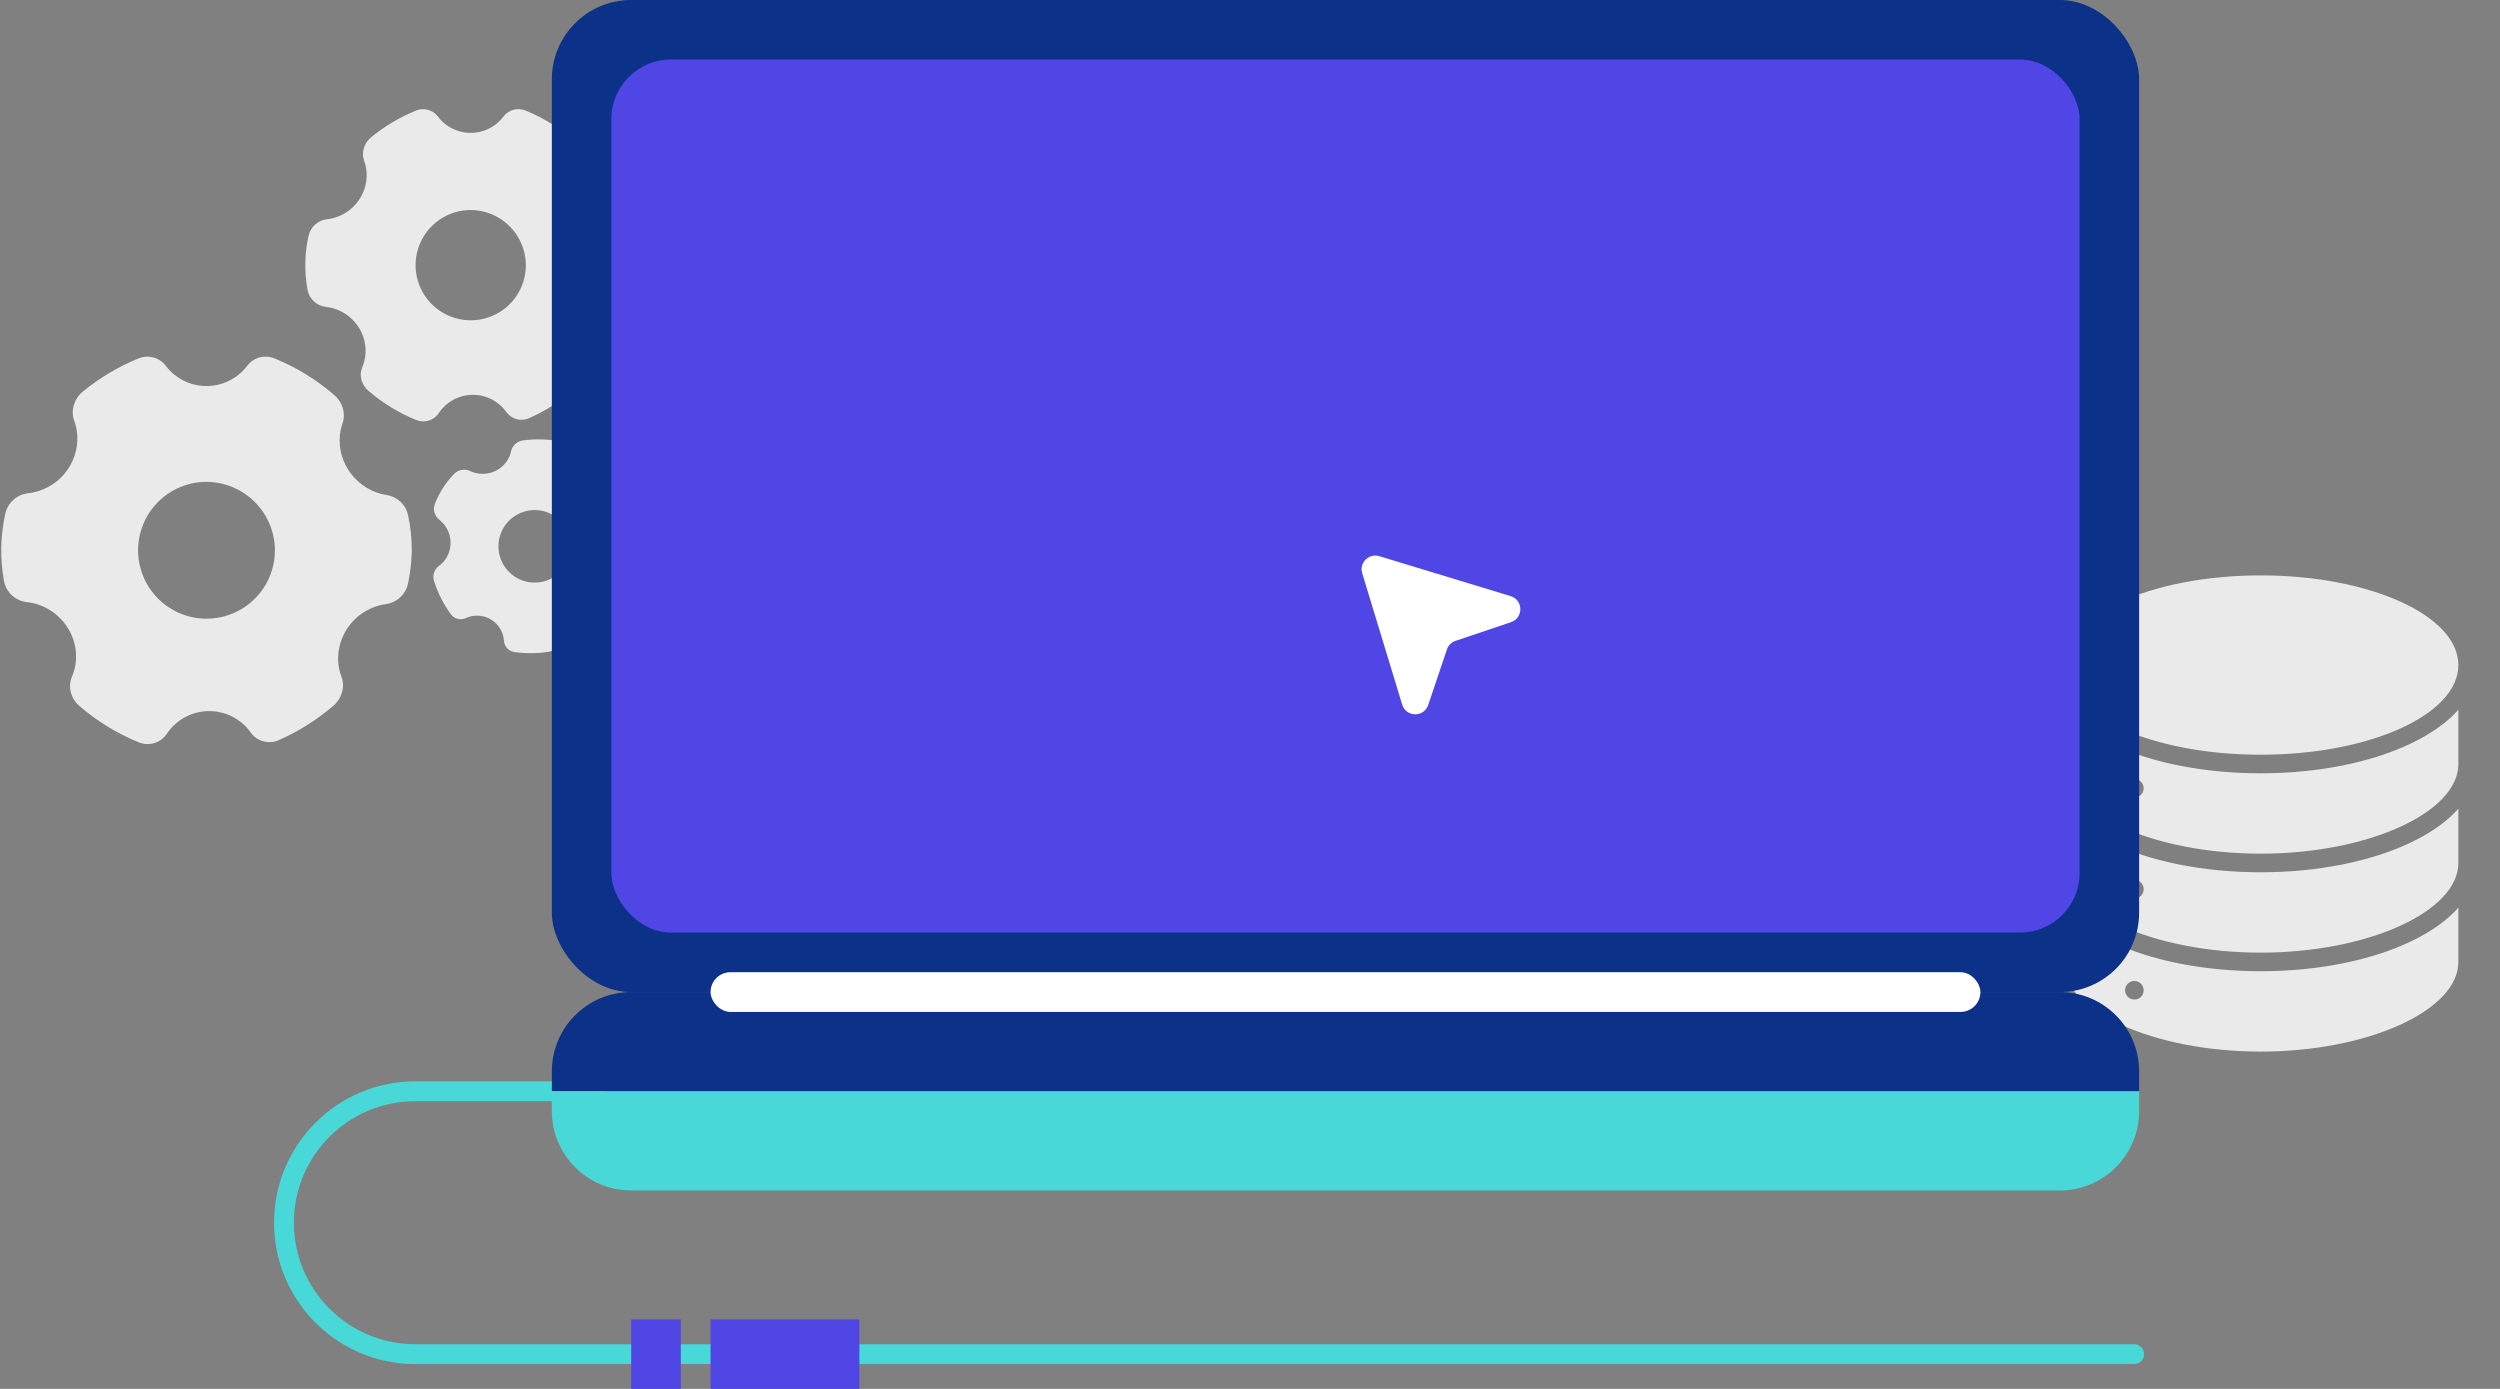
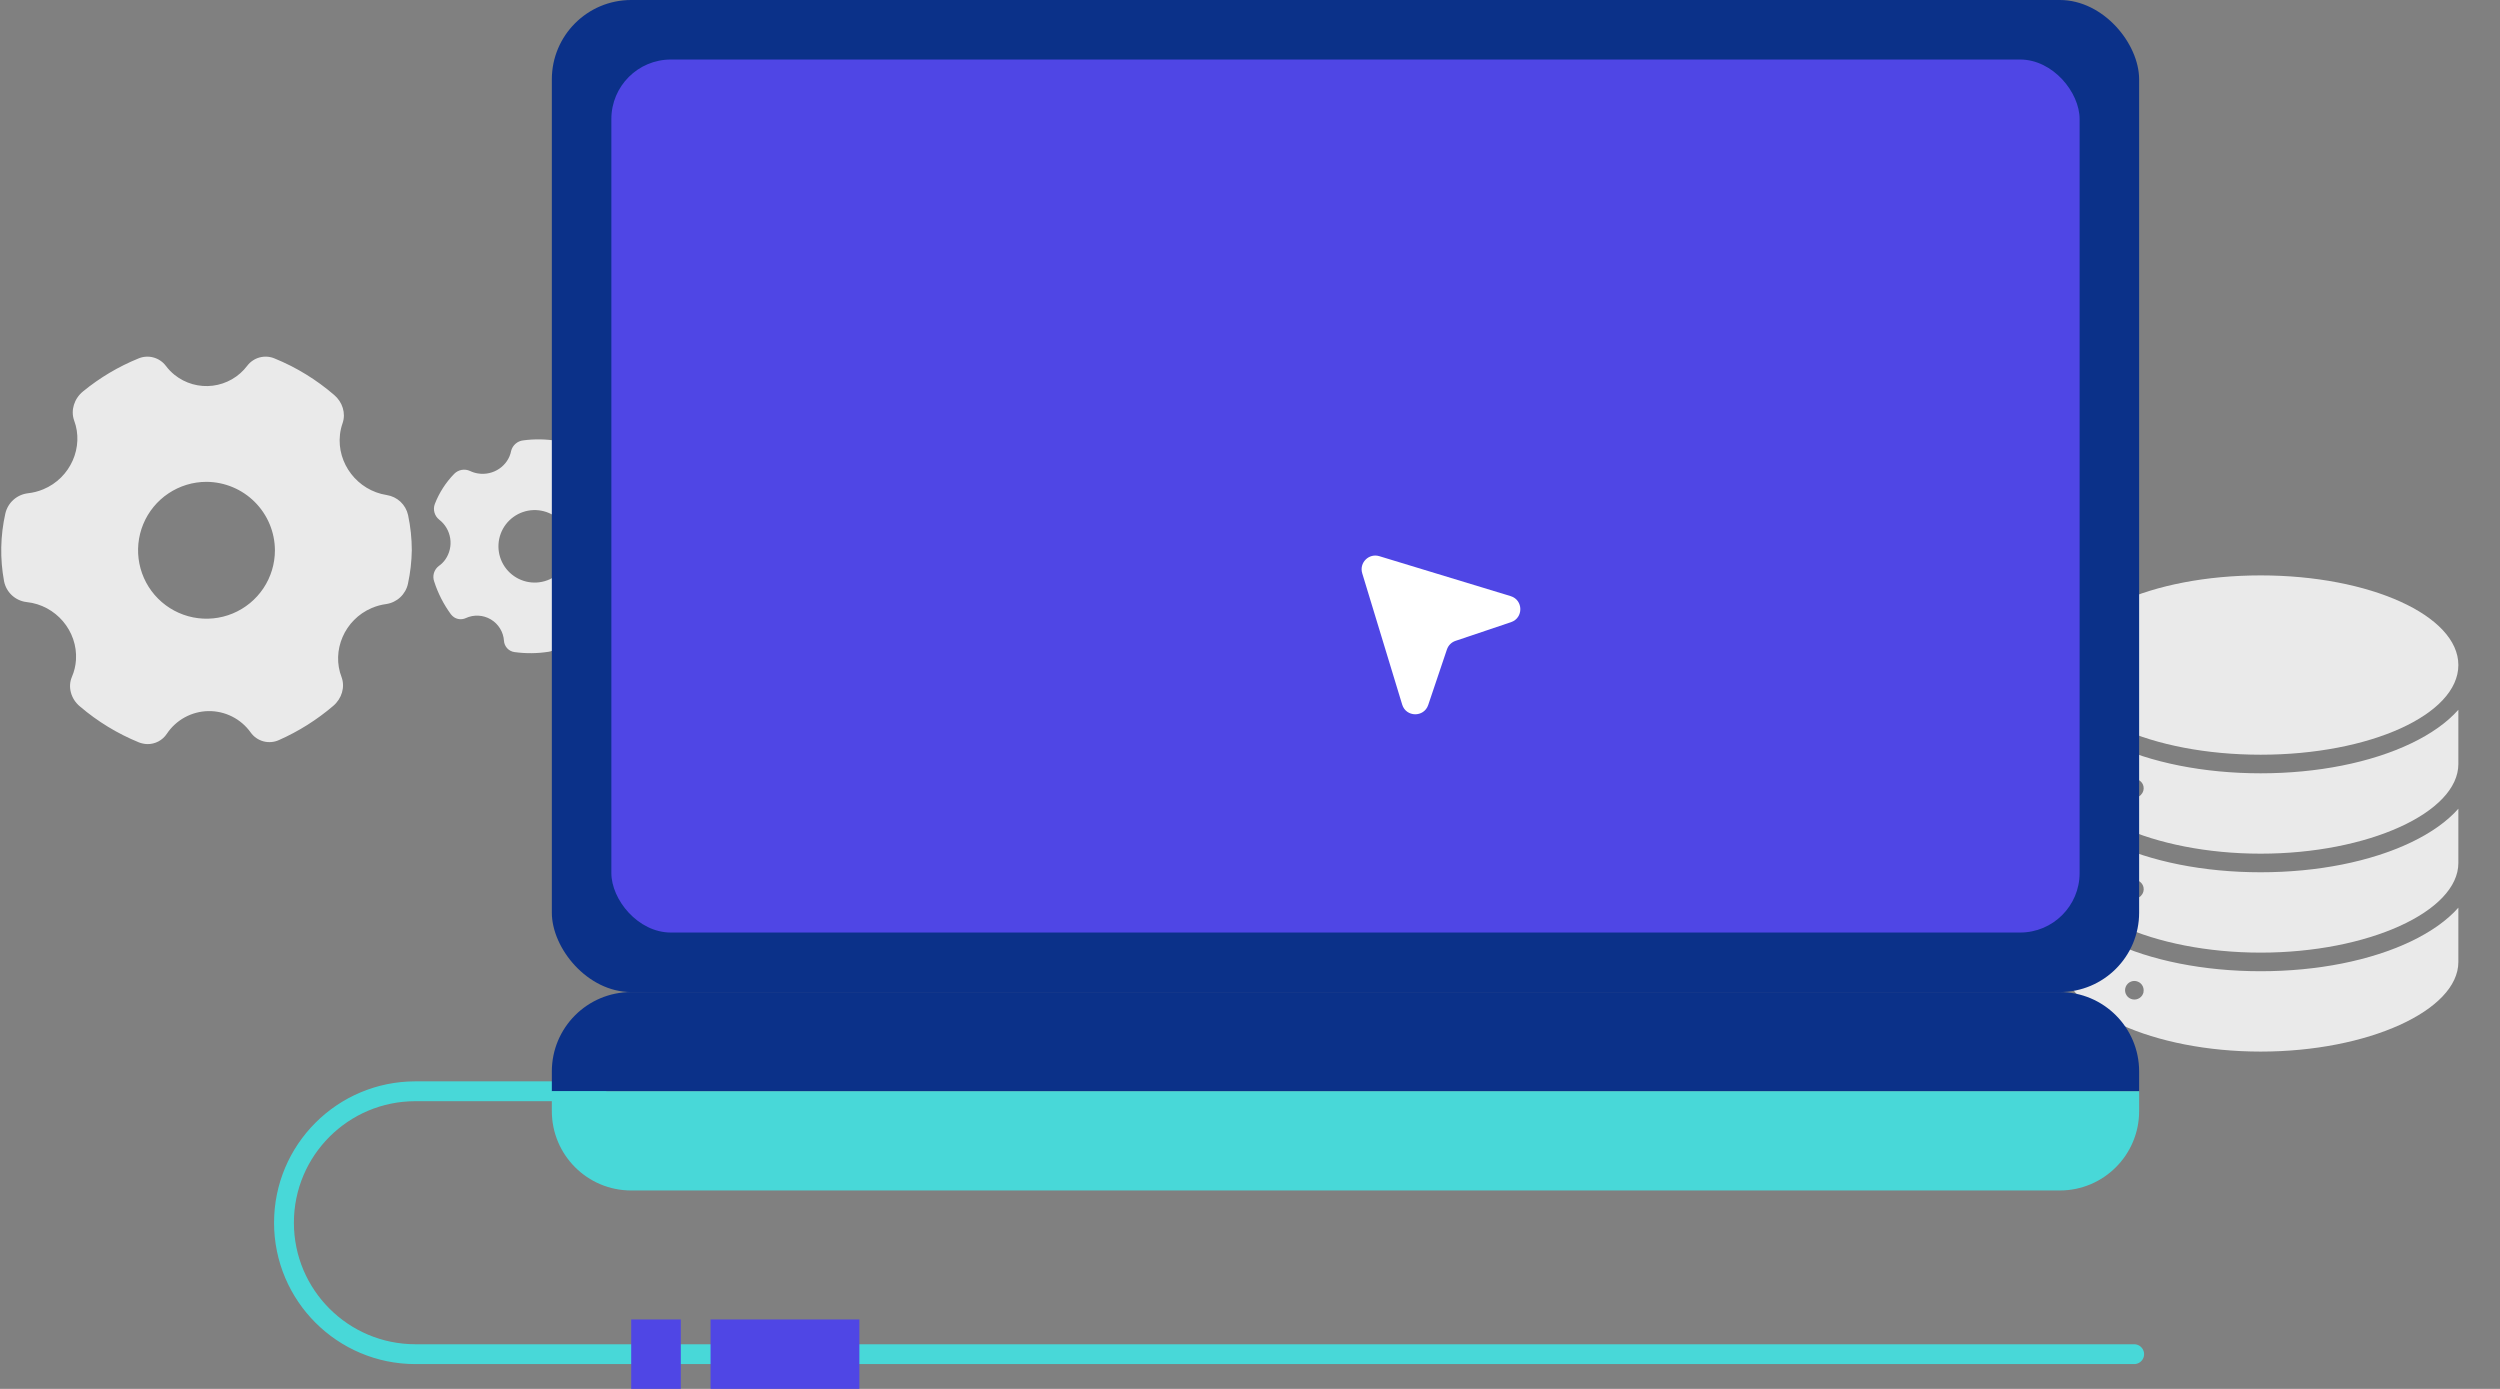
<svg xmlns="http://www.w3.org/2000/svg" width="252" height="140" viewBox="0 0 252 140" fill="none">
  <rect x="0" y="0" width="252" height="140" fill="#808080" stroke="none" />
  <path d="M243.034 84.912C238.969 86.855 233.585 87.925 227.875 87.925C222.165 87.925 216.781 86.855 212.717 84.912C210.672 83.934 209.072 82.785 207.947 81.519V86.987C207.947 91.886 217.073 96.025 227.875 96.025C238.677 96.025 247.803 91.886 247.803 86.987V81.519C246.683 82.785 245.078 83.934 243.034 84.912ZM212.003 87.781C211.991 87.842 211.974 87.9 211.95 87.957C211.926 88.013 211.897 88.067 211.863 88.118C211.83 88.169 211.791 88.217 211.747 88.261C211.703 88.303 211.654 88.342 211.603 88.375C211.552 88.409 211.497 88.438 211.441 88.461C211.384 88.485 211.325 88.503 211.265 88.515C211.204 88.527 211.141 88.533 211.078 88.532C211.015 88.533 210.952 88.527 210.89 88.515C210.833 88.504 210.776 88.489 210.722 88.469C210.608 88.421 210.505 88.352 210.418 88.265C210.331 88.178 210.263 88.075 210.215 87.962C210.191 87.905 210.174 87.846 210.162 87.786C210.149 87.725 210.143 87.662 210.143 87.599C210.143 87.537 210.15 87.476 210.162 87.416C210.173 87.356 210.191 87.297 210.214 87.241C210.238 87.184 210.267 87.129 210.301 87.078C210.335 87.027 210.374 86.98 210.418 86.936C210.461 86.892 210.509 86.853 210.56 86.82C210.611 86.786 210.665 86.757 210.722 86.733C210.778 86.71 210.837 86.692 210.897 86.68C211.048 86.651 211.203 86.659 211.35 86.704C211.497 86.748 211.631 86.828 211.741 86.936C211.784 86.979 211.823 87.027 211.857 87.078C211.891 87.129 211.92 87.184 211.943 87.241C211.967 87.297 211.985 87.356 211.997 87.416C212.009 87.476 212.015 87.537 212.015 87.599C212.016 87.66 212.011 87.721 211.999 87.781H212.003ZM215.819 90.297C215.775 90.34 215.728 90.379 215.676 90.413C215.625 90.447 215.571 90.476 215.514 90.499C215.457 90.523 215.399 90.541 215.339 90.553C215.277 90.565 215.214 90.572 215.151 90.572C215.088 90.572 215.025 90.565 214.964 90.553C214.904 90.541 214.845 90.523 214.788 90.499C214.732 90.476 214.678 90.447 214.627 90.413C214.526 90.345 214.44 90.258 214.372 90.156C214.338 90.105 214.309 90.051 214.286 89.994C214.262 89.938 214.245 89.879 214.232 89.819C214.22 89.758 214.214 89.697 214.215 89.636C214.214 89.573 214.22 89.51 214.232 89.448C214.245 89.388 214.263 89.33 214.286 89.273C214.309 89.217 214.338 89.163 214.372 89.112C214.406 89.061 214.446 89.013 214.489 88.969C214.576 88.883 214.678 88.815 214.79 88.768C214.847 88.744 214.906 88.727 214.966 88.715C215.087 88.691 215.211 88.691 215.332 88.715C215.392 88.727 215.451 88.744 215.507 88.768C215.564 88.791 215.619 88.82 215.67 88.854C215.721 88.888 215.769 88.928 215.812 88.971C215.856 89.015 215.895 89.062 215.928 89.114C215.962 89.165 215.991 89.219 216.015 89.275C216.038 89.332 216.056 89.39 216.068 89.45C216.098 89.601 216.091 89.757 216.046 89.904C216.002 90.052 215.921 90.186 215.812 90.294L215.819 90.297Z" fill="#EAEAEA" />
  <path d="M227.875 76.075C238.881 76.075 247.803 72.029 247.803 67.037C247.803 62.046 238.881 58 227.875 58C216.869 58 207.947 62.046 207.947 67.037C207.947 72.029 216.869 76.075 227.875 76.075Z" fill="#EAEAEA" />
  <path d="M243.034 94.887C238.969 96.829 233.585 97.9 227.875 97.9C222.165 97.9 216.781 96.829 212.717 94.887C210.672 93.906 209.072 92.76 207.947 91.494V96.963C207.947 101.861 217.073 106 227.875 106C238.677 106 247.803 101.861 247.803 96.963V91.494C246.683 92.76 245.078 93.906 243.034 94.887ZM212.003 97.96C211.991 98.02 211.973 98.079 211.95 98.135C211.926 98.192 211.897 98.246 211.863 98.297C211.829 98.349 211.79 98.396 211.747 98.44C211.703 98.484 211.655 98.522 211.603 98.556C211.552 98.59 211.497 98.619 211.441 98.642C211.384 98.666 211.325 98.684 211.265 98.696C211.204 98.709 211.141 98.715 211.078 98.715C210.829 98.714 210.591 98.615 210.415 98.44C210.372 98.396 210.332 98.348 210.298 98.297C210.264 98.246 210.236 98.192 210.212 98.135C210.189 98.079 210.171 98.02 210.159 97.96C210.147 97.9 210.14 97.839 210.14 97.777C210.14 97.714 210.147 97.651 210.159 97.59C210.171 97.529 210.189 97.471 210.212 97.414C210.236 97.358 210.264 97.303 210.298 97.252C210.332 97.201 210.372 97.153 210.415 97.11C210.46 97.068 210.508 97.031 210.56 97C210.611 96.966 210.665 96.937 210.722 96.914C210.778 96.891 210.837 96.873 210.897 96.86C211.018 96.836 211.142 96.836 211.263 96.86C211.323 96.872 211.382 96.89 211.439 96.914C211.496 96.937 211.551 96.966 211.603 97C211.654 97.034 211.702 97.073 211.745 97.116C211.789 97.16 211.828 97.207 211.862 97.259C211.895 97.31 211.924 97.364 211.948 97.421C211.971 97.478 211.989 97.536 212.001 97.596C212.014 97.658 212.02 97.721 212.02 97.784C212.019 97.843 212.012 97.902 211.999 97.96H212.003ZM216.071 100C216.059 100.06 216.041 100.119 216.017 100.175C215.994 100.232 215.965 100.286 215.931 100.337C215.863 100.44 215.775 100.528 215.672 100.596C215.621 100.63 215.567 100.659 215.51 100.682C215.454 100.706 215.395 100.724 215.335 100.736C215.273 100.749 215.21 100.755 215.147 100.755C215.084 100.755 215.022 100.748 214.96 100.736C214.9 100.724 214.841 100.706 214.785 100.682C214.728 100.659 214.674 100.63 214.623 100.596C214.572 100.562 214.524 100.523 214.481 100.48C214.437 100.436 214.398 100.389 214.364 100.337C214.33 100.286 214.301 100.232 214.277 100.175C214.254 100.119 214.236 100.06 214.224 100C214.2 99.879 214.2 99.755 214.224 99.634C214.236 99.574 214.254 99.516 214.277 99.459C214.301 99.402 214.33 99.348 214.364 99.297C214.398 99.246 214.437 99.198 214.481 99.154C214.524 99.111 214.572 99.072 214.623 99.038C214.674 99.004 214.728 98.975 214.785 98.952C214.956 98.881 215.145 98.862 215.327 98.898C215.387 98.91 215.445 98.928 215.502 98.952C215.559 98.975 215.613 99.004 215.664 99.038C215.767 99.106 215.855 99.194 215.923 99.297C215.957 99.348 215.986 99.402 216.009 99.459C216.032 99.516 216.05 99.574 216.062 99.634C216.087 99.755 216.087 99.879 216.062 100H216.071Z" fill="#EAEAEA" />
  <path d="M243.034 74.937C238.969 76.879 233.585 77.95 227.875 77.95C222.165 77.95 216.781 76.879 212.717 74.937C210.672 73.959 209.072 72.812 207.947 71.544V77.013C207.947 81.911 217.073 86.05 227.875 86.05C238.677 86.05 247.803 81.911 247.803 77.013V71.544C246.683 72.812 245.078 73.959 243.034 74.937ZM212.003 77.603C211.991 77.663 211.973 77.722 211.95 77.778C211.926 77.835 211.897 77.889 211.863 77.94C211.83 77.991 211.791 78.039 211.747 78.082C211.703 78.126 211.655 78.165 211.603 78.199C211.552 78.233 211.497 78.262 211.441 78.286C211.384 78.309 211.325 78.327 211.265 78.339C211.204 78.351 211.141 78.357 211.078 78.357C210.829 78.357 210.591 78.258 210.415 78.082C210.371 78.039 210.332 77.991 210.298 77.94C210.265 77.89 210.238 77.837 210.215 77.781C210.192 77.725 210.174 77.666 210.162 77.606C210.149 77.544 210.143 77.481 210.143 77.418C210.143 77.357 210.15 77.296 210.162 77.236C210.174 77.175 210.191 77.117 210.215 77.06C210.238 77.004 210.267 76.949 210.301 76.898C210.335 76.847 210.374 76.799 210.418 76.756C210.549 76.625 210.716 76.536 210.898 76.5C211.079 76.464 211.268 76.482 211.439 76.553C211.496 76.576 211.55 76.605 211.601 76.639C211.704 76.707 211.792 76.795 211.86 76.898C211.894 76.949 211.922 77.004 211.946 77.06C211.969 77.117 211.987 77.176 211.999 77.236C212.012 77.296 212.018 77.357 212.018 77.418C212.018 77.481 212.012 77.542 211.999 77.603H212.003ZM215.819 80.118C215.71 80.227 215.576 80.308 215.429 80.353C215.282 80.397 215.126 80.405 214.975 80.374C214.915 80.362 214.856 80.344 214.8 80.321C214.743 80.297 214.689 80.269 214.638 80.235C214.587 80.201 214.539 80.162 214.496 80.118C214.387 80.01 214.307 79.876 214.262 79.729C214.217 79.582 214.209 79.426 214.239 79.275C214.251 79.215 214.269 79.156 214.292 79.099C214.385 78.871 214.564 78.687 214.79 78.589C214.847 78.566 214.906 78.548 214.966 78.536C215.117 78.507 215.272 78.515 215.419 78.56C215.566 78.605 215.7 78.685 215.809 78.793C215.853 78.836 215.892 78.884 215.926 78.935C215.959 78.986 215.988 79.04 216.012 79.097C216.035 79.153 216.053 79.212 216.065 79.272C216.096 79.423 216.088 79.579 216.043 79.726C215.999 79.873 215.918 80.007 215.809 80.116L215.819 80.118Z" fill="#EAEAEA" />
  <g clip-path="url(#clip0_25_27)">
    <path d="M38.976 49.9C36.019 49.435 33.94 46.699 34.27 43.799C34.315 43.406 34.404 43.019 34.536 42.646C34.877 41.661 34.526 40.521 33.681 39.811C31.894 38.269 29.867 37.026 27.681 36.134C27.204 35.932 26.672 35.895 26.171 36.029C25.671 36.164 25.229 36.461 24.916 36.875C24.502 37.423 23.981 37.883 23.386 38.227C22.79 38.571 22.132 38.792 21.45 38.877C20.768 38.962 20.075 38.91 19.413 38.723C18.752 38.536 18.134 38.218 17.598 37.789C17.266 37.523 16.97 37.215 16.715 36.875C16.403 36.462 15.962 36.165 15.461 36.031C14.961 35.897 14.431 35.933 13.954 36.134C11.936 36.955 10.053 38.075 8.368 39.456C7.48 40.178 7.109 41.359 7.47 42.376C8.478 45.05 7.118 48.184 4.353 49.326C3.86 49.531 3.34 49.664 2.81 49.722C2.269 49.787 1.762 50.016 1.356 50.378C0.95 50.741 0.666 51.22 0.541 51.75C0.035 53.997 -0.01 56.324 0.409 58.589C0.517 59.135 0.796 59.633 1.205 60.011C1.615 60.388 2.134 60.626 2.688 60.689C5.646 61 7.846 63.615 7.658 66.525C7.619 67.111 7.482 67.686 7.25 68.225C6.813 69.235 7.151 70.461 8.055 71.207C9.831 72.725 11.839 73.949 14.002 74.832C14.271 74.936 14.555 74.994 14.842 75.005C15.232 75.012 15.617 74.921 15.962 74.74C16.307 74.558 16.6 74.293 16.815 73.968C17.275 73.276 17.897 72.706 18.626 72.308C19.355 71.909 20.17 71.694 21 71.679C21.831 71.665 22.653 71.853 23.395 72.227C24.137 72.6 24.778 73.148 25.261 73.824C25.573 74.267 26.031 74.586 26.554 74.727C27.077 74.868 27.633 74.821 28.125 74.595C30.104 73.719 31.945 72.559 33.59 71.153C34.451 70.425 34.799 69.261 34.434 68.264C33.394 65.605 34.719 62.459 37.471 61.289C37.937 61.09 38.427 60.955 38.929 60.888C39.462 60.81 39.958 60.571 40.35 60.203C40.743 59.834 41.014 59.354 41.125 58.828C41.362 57.722 41.491 56.596 41.509 55.466C41.507 54.275 41.382 53.087 41.134 51.921C41.021 51.406 40.754 50.936 40.369 50.575C39.984 50.215 39.498 49.979 38.976 49.9ZM27.712 55.466C27.713 56.831 27.308 58.164 26.551 59.299C25.793 60.433 24.716 61.317 23.455 61.84C22.195 62.362 20.808 62.499 19.47 62.233C18.132 61.967 16.903 61.31 15.938 60.345C14.973 59.381 14.316 58.152 14.05 56.814C13.784 55.476 13.92 54.089 14.442 52.828C14.964 51.568 15.848 50.49 16.983 49.733C18.117 48.975 19.451 48.57 20.815 48.57C22.641 48.58 24.39 49.309 25.681 50.6C26.973 51.892 27.703 53.64 27.712 55.466Z" fill="#EAEAEA" />
-     <path d="M62.086 22.241C59.703 21.866 58.026 19.661 58.294 17.324C58.328 17.007 58.4 16.695 58.508 16.395C58.782 15.601 58.5 14.685 57.819 14.11C56.377 12.866 54.742 11.865 52.979 11.146C52.593 10.984 52.164 10.955 51.761 11.064C51.357 11.174 51.001 11.415 50.75 11.75C50.416 12.192 49.996 12.562 49.516 12.839C49.036 13.116 48.506 13.294 47.956 13.363C47.406 13.431 46.848 13.389 46.315 13.239C45.782 13.088 45.284 12.832 44.851 12.486C44.586 12.271 44.348 12.024 44.144 11.75C43.892 11.417 43.537 11.178 43.134 11.069C42.731 10.961 42.303 10.99 41.919 11.152C40.293 11.814 38.776 12.717 37.419 13.83C36.704 14.411 36.404 15.364 36.695 16.184C37.508 18.337 36.411 20.864 34.182 21.785C33.785 21.95 33.366 22.057 32.939 22.105C32.504 22.156 32.096 22.339 31.769 22.63C31.442 22.921 31.213 23.305 31.111 23.73C30.703 25.541 30.666 27.417 31.004 29.242C31.092 29.683 31.317 30.083 31.648 30.387C31.978 30.691 32.395 30.883 32.841 30.935C35.225 31.185 36.999 33.295 36.841 35.641C36.812 36.115 36.702 36.58 36.516 37.016C36.164 37.831 36.438 38.819 37.166 39.42C38.598 40.642 40.216 41.628 41.959 42.339C42.175 42.422 42.404 42.469 42.636 42.477C42.95 42.483 43.261 42.41 43.538 42.263C43.816 42.117 44.053 41.903 44.226 41.641C44.597 41.084 45.098 40.624 45.686 40.303C46.273 39.982 46.93 39.808 47.599 39.797C48.269 39.785 48.931 39.937 49.53 40.237C50.128 40.539 50.644 40.98 51.034 41.525C51.285 41.88 51.652 42.136 52.072 42.251C52.492 42.364 52.938 42.329 53.335 42.15C54.931 41.444 56.416 40.509 57.742 39.375C58.436 38.789 58.716 37.85 58.421 37.046C57.584 34.905 58.651 32.369 60.87 31.421C61.246 31.262 61.641 31.153 62.045 31.098C62.474 31.035 62.874 30.842 63.191 30.545C63.508 30.249 63.726 29.862 63.816 29.438C64.007 28.546 64.111 27.639 64.125 26.727C64.124 25.769 64.023 24.813 63.825 23.875C63.733 23.46 63.518 23.083 63.207 22.793C62.897 22.503 62.506 22.314 62.086 22.25V22.241ZM53.008 26.727C53.008 27.827 52.681 28.902 52.071 29.816C51.46 30.73 50.592 31.442 49.576 31.863C48.56 32.284 47.443 32.394 46.364 32.179C45.286 31.965 44.296 31.436 43.518 30.658C42.741 29.881 42.211 28.89 41.997 27.812C41.782 26.734 41.892 25.616 42.313 24.6C42.734 23.585 43.446 22.716 44.361 22.106C45.275 21.495 46.349 21.169 47.449 21.169C48.921 21.176 50.33 21.764 51.371 22.805C52.412 23.846 53 25.256 53.008 26.727Z" fill="#EAEAEA" />
    <path d="M63.631 57.612C63.055 57.118 62.69 56.423 62.611 55.668C62.532 54.913 62.745 54.156 63.206 53.554C63.336 53.389 63.484 53.24 63.648 53.109C63.859 52.925 64.01 52.683 64.082 52.413C64.154 52.142 64.142 51.856 64.05 51.593C63.673 50.399 63.105 49.275 62.366 48.265C62.207 48.042 61.978 47.878 61.715 47.799C61.452 47.721 61.171 47.732 60.915 47.831C60.576 47.963 60.213 48.026 59.849 48.016C59.485 48.005 59.127 47.921 58.795 47.77C58.464 47.618 58.166 47.402 57.92 47.133C57.674 46.865 57.485 46.55 57.362 46.206C57.287 45.994 57.239 45.774 57.219 45.55C57.193 45.277 57.077 45.02 56.889 44.821C56.7 44.621 56.451 44.49 56.18 44.447C55.042 44.257 53.881 44.238 52.737 44.391C52.45 44.423 52.179 44.543 51.962 44.734C51.744 44.925 51.59 45.178 51.521 45.459C51.233 46.944 49.748 47.979 48.182 47.724C47.904 47.68 47.632 47.596 47.377 47.474C47.116 47.352 46.824 47.315 46.54 47.365C46.256 47.416 45.995 47.552 45.791 47.756C44.938 48.629 44.271 49.665 43.83 50.803C43.727 51.079 43.714 51.381 43.794 51.665C43.874 51.949 44.042 52.2 44.274 52.383C44.871 52.845 45.268 53.52 45.382 54.267C45.497 55.013 45.321 55.776 44.89 56.396C44.711 56.65 44.489 56.871 44.235 57.05C43.998 57.227 43.825 57.477 43.741 57.76C43.657 58.044 43.667 58.347 43.769 58.625C44.148 59.803 44.714 60.912 45.444 61.911C45.536 62.032 45.648 62.138 45.774 62.222C45.947 62.334 46.146 62.4 46.352 62.414C46.558 62.428 46.764 62.391 46.951 62.304C47.351 62.12 47.79 62.036 48.229 62.059C48.669 62.082 49.096 62.212 49.475 62.436C49.853 62.661 50.171 62.974 50.402 63.349C50.633 63.723 50.77 64.148 50.8 64.588C50.817 64.873 50.934 65.143 51.129 65.352C51.324 65.561 51.586 65.695 51.87 65.731C53.006 65.887 54.158 65.876 55.291 65.7C55.575 65.663 55.84 65.54 56.051 65.348C56.263 65.156 56.411 64.904 56.475 64.625C56.745 63.139 58.218 62.087 59.784 62.326C60.049 62.366 60.308 62.441 60.553 62.551C60.815 62.664 61.105 62.695 61.385 62.638C61.664 62.581 61.919 62.439 62.116 62.233C62.531 61.801 62.901 61.329 63.224 60.825C63.555 60.288 63.829 59.719 64.041 59.125C64.134 58.861 64.144 58.575 64.071 58.305C63.998 58.035 63.845 57.794 63.631 57.612ZM57.006 56.987C56.627 57.603 56.074 58.091 55.416 58.392C54.759 58.693 54.028 58.792 53.314 58.677C52.601 58.562 51.938 58.237 51.408 57.745C50.879 57.253 50.508 56.615 50.341 55.912C50.175 55.209 50.22 54.472 50.472 53.795C50.724 53.117 51.172 52.53 51.758 52.107C52.344 51.684 53.042 51.444 53.764 51.418C54.486 51.392 55.2 51.581 55.815 51.96C56.636 52.472 57.222 53.288 57.445 54.23C57.668 55.172 57.51 56.164 57.006 56.99V56.987Z" fill="#EAEAEA" />
  </g>
  <path d="M60.125 110H41.875C34.557 110 28.625 115.932 28.625 123.25V123.25C28.625 130.568 34.557 136.5 41.875 136.5H215.125" stroke="#48D8D8" stroke-width="2" stroke-linecap="round" />
  <path d="M55.625 108C55.625 103.582 59.207 100 63.625 100H207.625C212.043 100 215.625 103.582 215.625 108V110H55.625V108Z" fill="#0B3189" />
  <path d="M55.625 110H215.625V112C215.625 116.418 212.043 120 207.625 120H63.625C59.207 120 55.625 116.418 55.625 112V110Z" fill="#48D8D8" />
  <rect x="55.625" width="160" height="100" rx="8" fill="#0B3189" />
  <rect x="61.625" y="6" width="148" height="88" rx="6" fill="#4F46E5" />
  <path d="M137.311 57.783L141.34 71.023C141.73 72.305 143.536 72.333 143.964 71.061L145.85 65.465C145.988 65.057 146.308 64.737 146.716 64.599L152.312 62.714C153.582 62.285 153.556 60.479 152.274 60.089L139.033 56.061C137.978 55.742 136.992 56.728 137.311 57.783Z" fill="white" />
-   <rect x="71.625" y="98" width="128" height="4" rx="2" fill="white" />
  <rect x="63.625" y="133" width="5" height="7" fill="#4F46E5" />
  <rect x="71.625" y="133" width="15" height="7" fill="#4F46E5" />
  <defs>
    <clipPath id="clip0_25_27">
      <rect width="64" height="64" fill="white" transform="translate(0.125 11)" />
    </clipPath>
  </defs>
</svg>